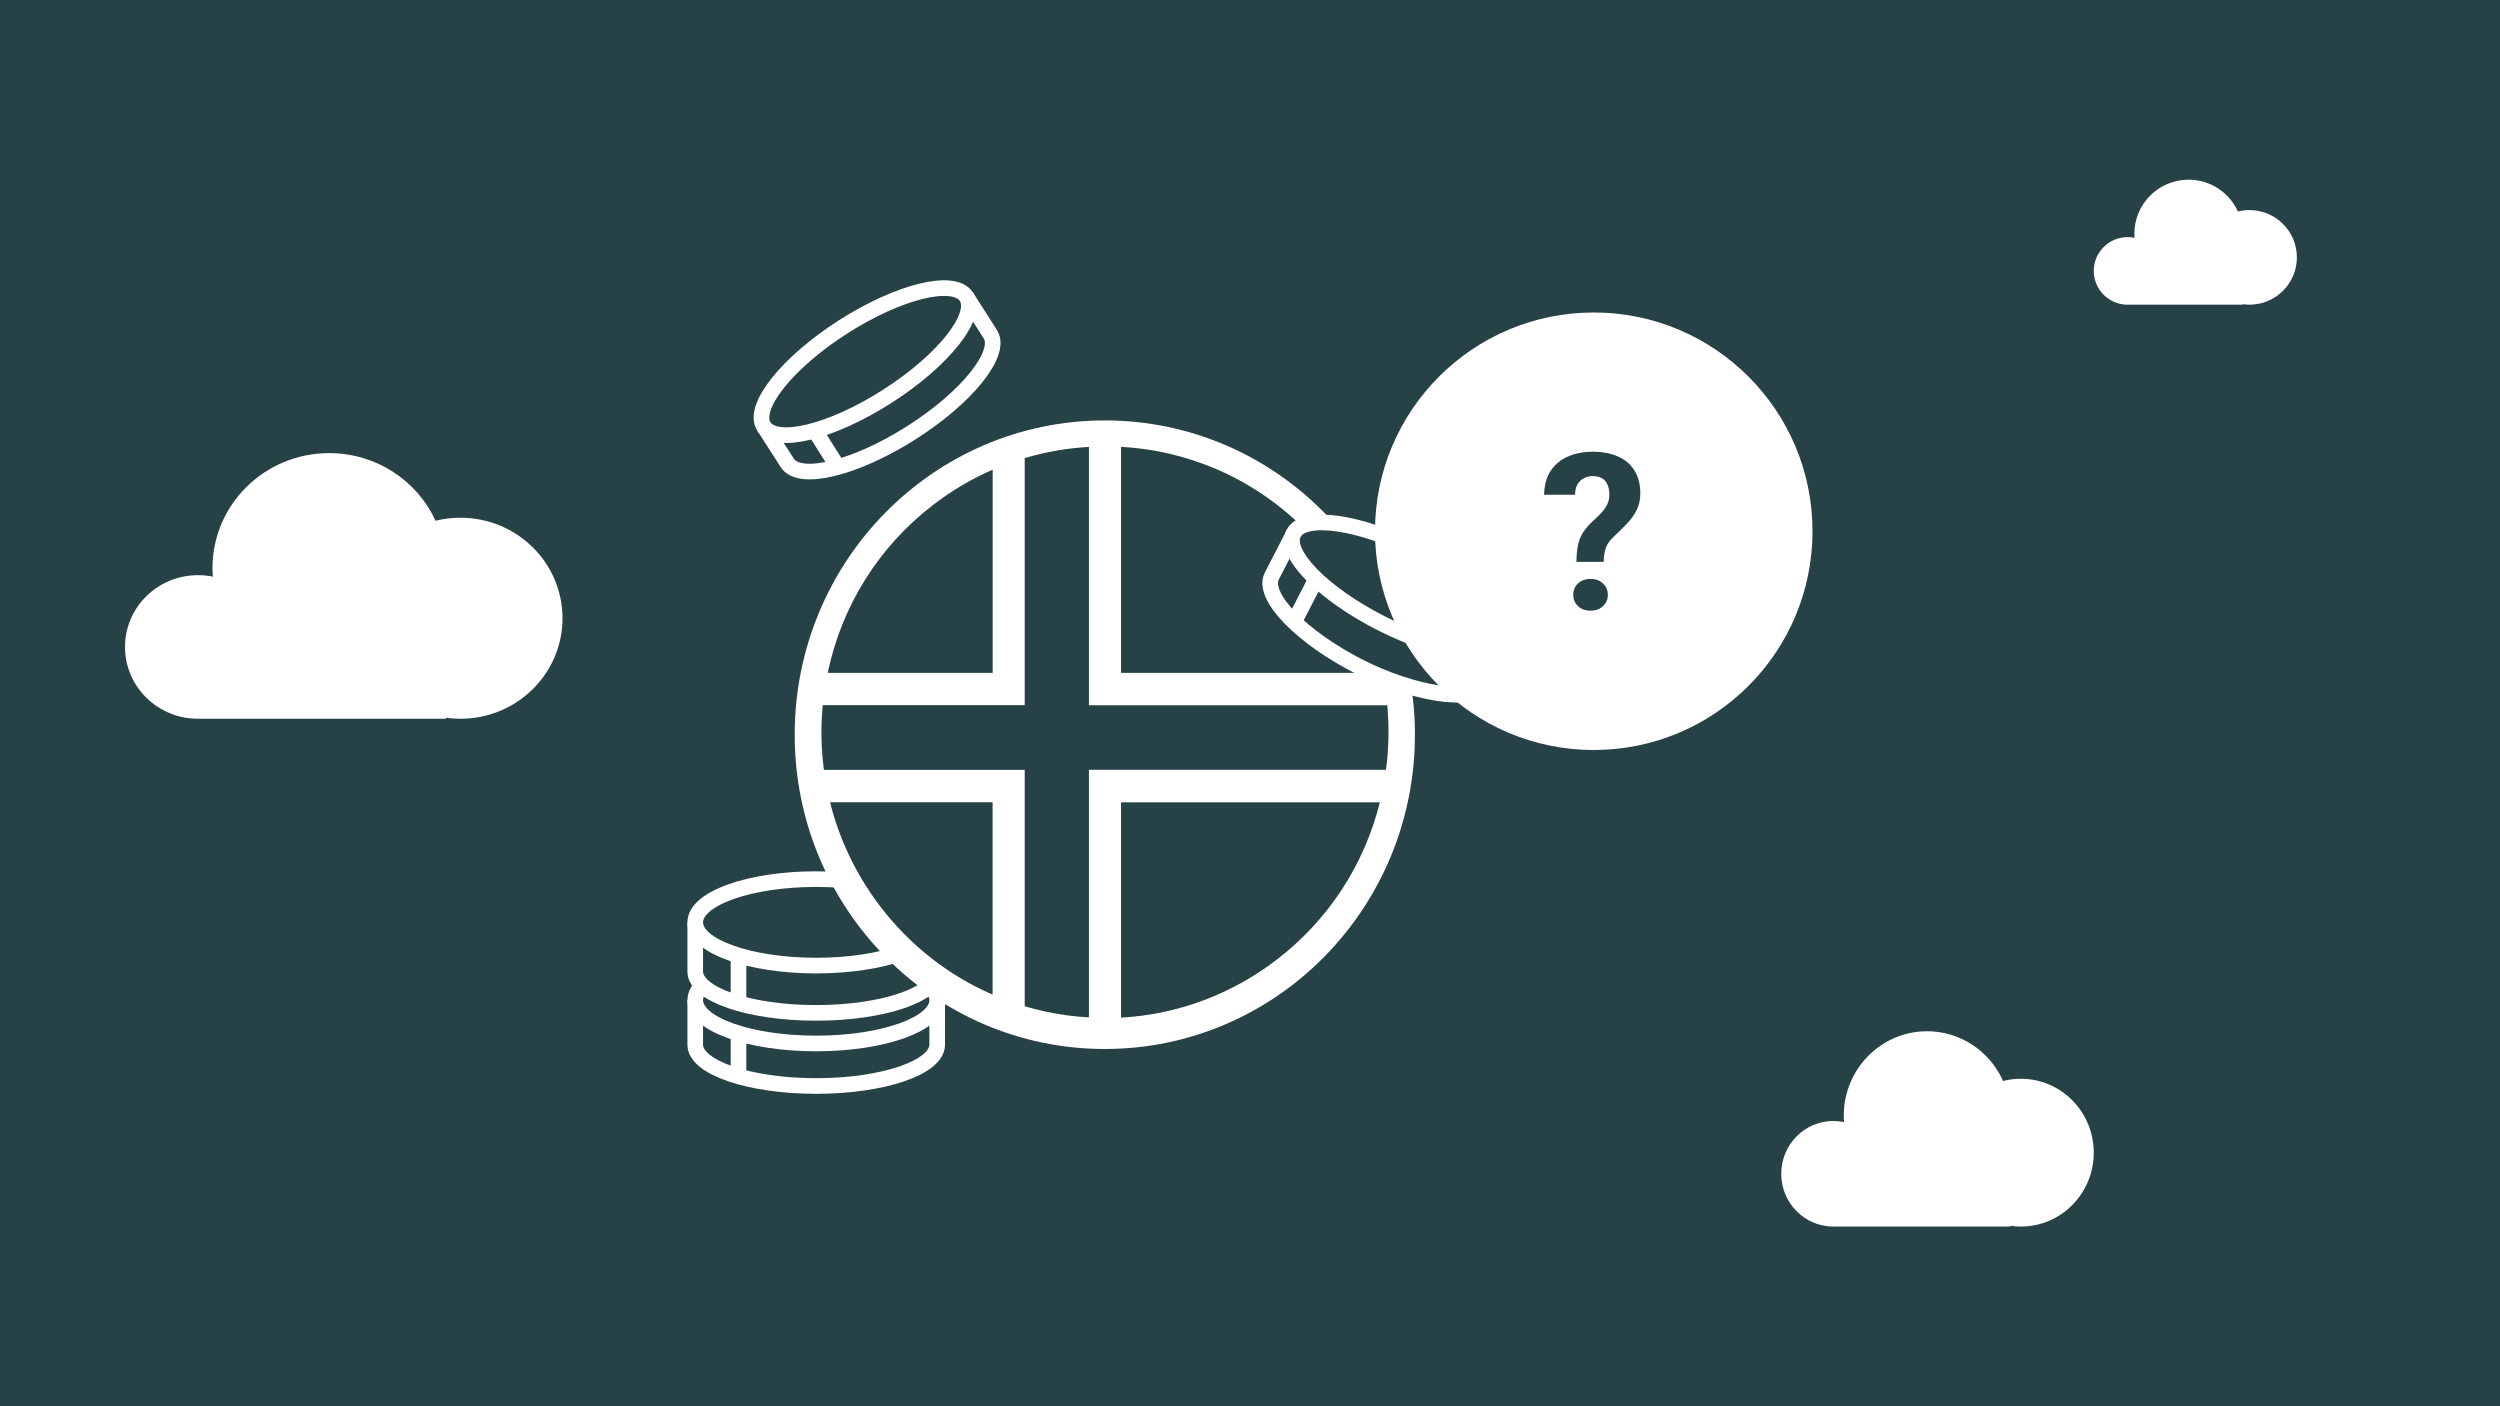
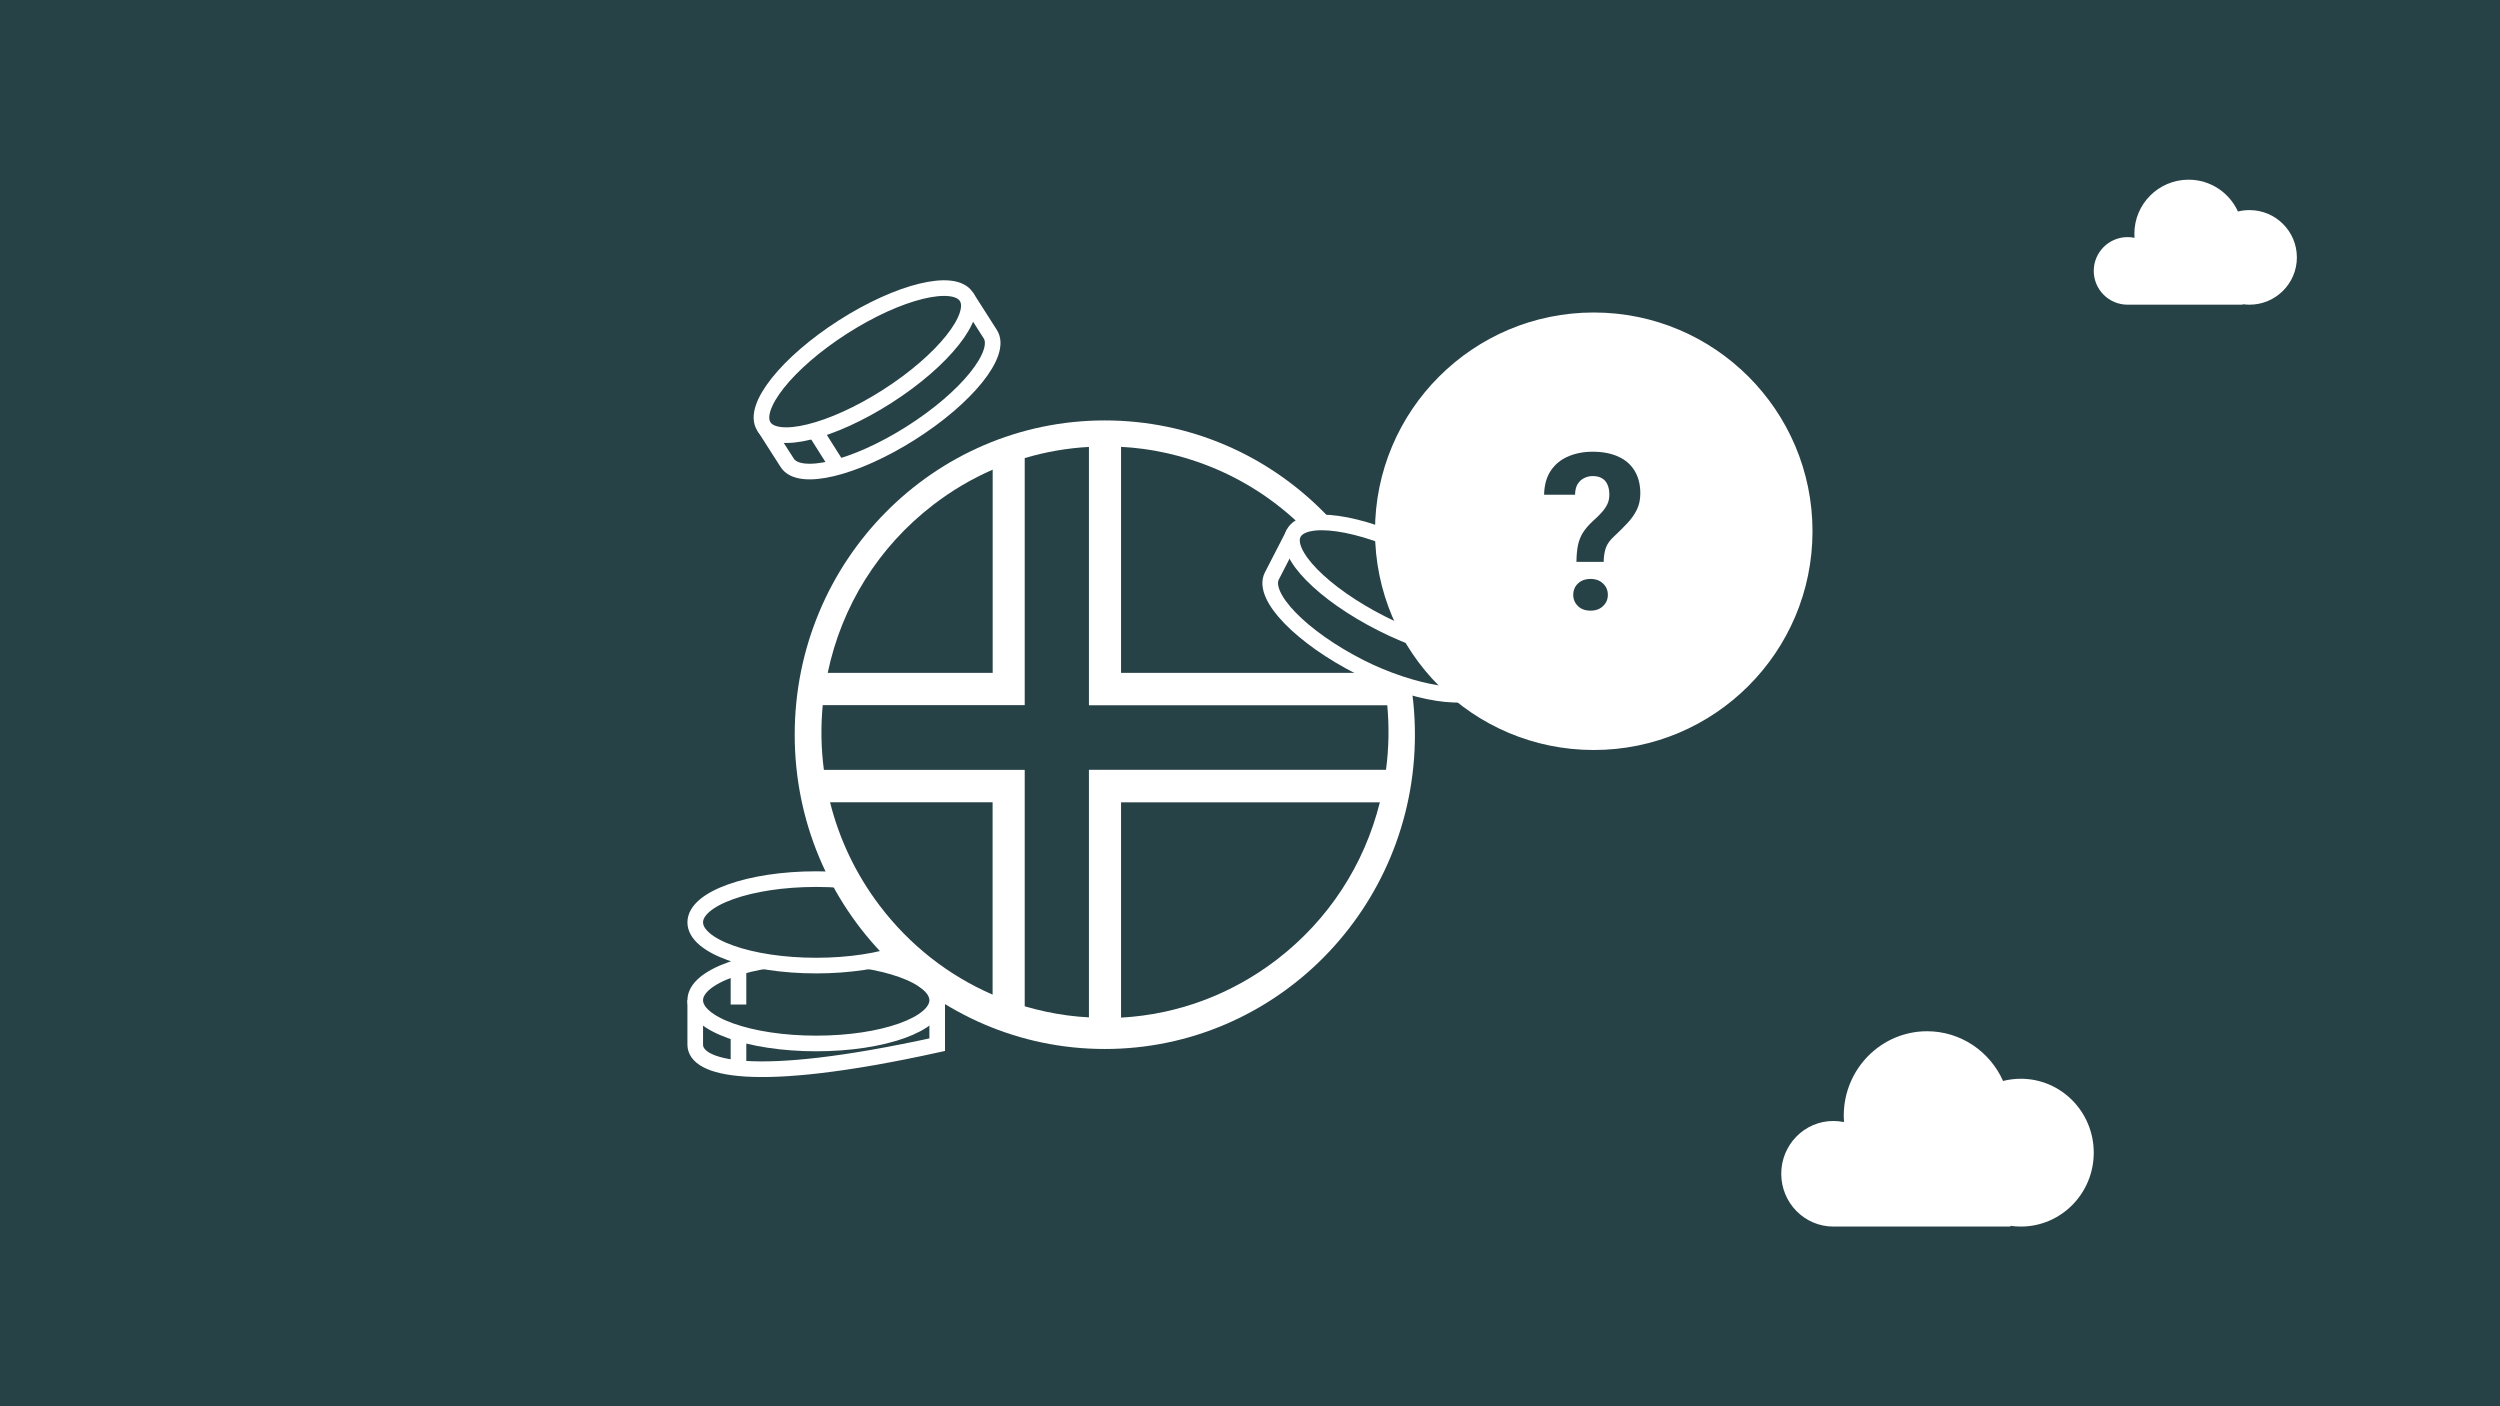
<svg xmlns="http://www.w3.org/2000/svg" width="320" height="180" viewBox="0 0 320 180" fill="none">
  <rect width="320" height="180" fill="#274247" />
  <path d="M119.962 128.029V133.72C119.962 136.634 113.032 139.008 104.476 139.008C95.92 139.008 88.99 136.644 88.99 133.72V128.029" fill="#274247" />
-   <path d="M119.962 128.029V133.72C119.962 136.634 113.032 139.008 104.476 139.008C95.92 139.008 88.99 136.644 88.99 133.72V128.029" stroke="white" stroke-width="2" stroke-miterlimit="10" />
+   <path d="M119.962 128.029V133.72C95.92 139.008 88.99 136.644 88.99 133.72V128.029" stroke="white" stroke-width="2" stroke-miterlimit="10" />
  <path d="M94.527 137.439V132.269" stroke="white" stroke-width="2" stroke-miterlimit="10" />
  <path d="M104.476 133.564C113.028 133.564 119.962 131.086 119.962 128.03C119.962 124.974 113.028 122.496 104.476 122.496C95.923 122.496 88.99 124.974 88.99 128.03C88.99 131.086 95.923 133.564 104.476 133.564Z" fill="#274247" stroke="white" stroke-width="2" stroke-miterlimit="10" />
-   <path d="M119.962 118.062V124.361C119.962 127.275 113.032 129.649 104.476 129.649C95.92 129.649 88.99 127.284 88.99 124.361V118.062" fill="#274247" />
-   <path d="M119.962 118.062V124.361C119.962 127.275 113.032 129.649 104.476 129.649C95.92 129.649 88.99 127.284 88.99 124.361V118.062" stroke="white" stroke-width="2" stroke-miterlimit="10" />
  <path d="M94.527 128.579V122.31" stroke="white" stroke-width="2" stroke-miterlimit="10" />
  <path d="M104.476 123.595C113.028 123.595 119.962 121.117 119.962 118.061C119.962 115.005 113.028 112.527 104.476 112.527C95.923 112.527 88.99 115.005 88.99 118.061C88.99 121.117 95.923 123.595 104.476 123.595Z" fill="#274247" stroke="white" stroke-width="2" stroke-miterlimit="10" />
  <path d="M123.715 38.005L126.763 42.783C128.312 45.236 123.744 50.907 116.56 55.45C109.376 59.993 102.3 61.69 100.761 59.237L97.772 54.567" fill="#274247" />
  <path d="M123.715 38.005L126.763 42.783C128.312 45.236 123.744 50.907 116.56 55.45C109.376 59.993 102.3 61.69 100.761 59.237L97.772 54.567" stroke="white" stroke-width="2" stroke-miterlimit="10" />
  <path d="M107.22 59.738L104.289 55.097" stroke="white" stroke-width="2" stroke-miterlimit="10" />
  <path d="M113.575 50.728C120.735 46.145 125.271 40.443 123.705 37.992C122.139 35.54 115.065 37.267 107.905 41.849C100.745 46.432 96.21 52.134 97.775 54.586C99.341 57.037 106.415 55.31 113.575 50.728Z" fill="#274247" stroke="white" stroke-width="2" stroke-miterlimit="10" />
  <path d="M141.416 134.27C163.338 134.27 181.11 116.259 181.11 94.042C181.11 71.825 163.338 53.815 141.416 53.815C119.493 53.815 101.722 71.825 101.722 94.042C101.722 116.259 119.493 134.27 141.416 134.27Z" fill="white" />
  <path d="M143.494 130.256C150.682 129.859 157.592 127.315 163.449 122.817C170.05 117.739 174.629 110.697 176.62 102.7H143.494V130.256Z" fill="#274247" />
  <path d="M177.567 90.27H139.383V57.207C136.583 57.357 133.836 57.84 131.163 58.635V90.259H105.31C105.044 93.05 105.097 95.819 105.459 98.546H131.163V128.807C132.931 129.322 134.741 129.719 136.594 129.966C137.52 130.095 138.457 130.17 139.383 130.224V98.535H177.408C177.78 95.755 177.823 92.975 177.567 90.248V90.27Z" fill="#274247" />
  <path d="M106.247 102.689C107.429 107.423 109.559 111.91 112.583 115.904C116.427 120.981 121.399 124.856 127.053 127.315V102.689H106.236H106.247Z" fill="#274247" />
  <path d="M176.961 86.126C175.864 80.888 173.617 75.917 170.295 71.527C164.418 63.755 155.888 58.764 146.284 57.454C145.358 57.325 144.421 57.25 143.494 57.196V86.126H176.961Z" fill="#274247" />
  <path d="M127.063 60.116C124.38 61.286 121.814 62.8 119.429 64.635C112.454 70.003 107.737 77.56 105.948 86.126H127.063V60.116Z" fill="#274247" />
  <path d="M192.784 82.112C192.784 82.112 191.265 84.967 189.961 87.597C188.668 90.226 180.582 88.666 174.162 85.428C166.556 81.582 161.479 76.323 162.793 73.733L165.615 68.248" fill="#274247" />
  <path d="M192.784 82.112C192.784 82.112 191.265 84.967 189.961 87.597C188.668 90.226 180.582 88.666 174.162 85.428C166.556 81.582 161.479 76.323 162.793 73.733L165.615 68.248" stroke="white" stroke-width="2" stroke-miterlimit="10" />
-   <path d="M165.664 79.561L168.457 74.135" stroke="white" stroke-width="2" stroke-miterlimit="10" />
  <path d="M192.815 82.062C194.106 79.503 189.054 74.345 181.532 70.541C174.009 66.737 166.864 65.728 165.573 68.286C164.282 70.845 169.334 76.003 176.856 79.807C184.379 83.611 191.524 84.621 192.815 82.062Z" fill="#274247" stroke="white" stroke-width="2" stroke-miterlimit="10" />
  <circle cx="204" cy="68" r="28" fill="white" />
  <path d="M205.271 71.916H201.785C201.794 71.096 201.858 70.389 201.977 69.797C202.104 69.195 202.318 68.653 202.619 68.17C202.929 67.687 203.339 67.208 203.85 66.734C204.278 66.352 204.652 65.987 204.971 65.641C205.29 65.294 205.54 64.939 205.723 64.574C205.905 64.201 205.996 63.786 205.996 63.33C205.996 62.801 205.914 62.364 205.75 62.018C205.595 61.662 205.358 61.393 205.039 61.211C204.729 61.029 204.337 60.938 203.863 60.938C203.471 60.938 203.107 61.024 202.77 61.197C202.432 61.361 202.154 61.617 201.936 61.963C201.726 62.309 201.617 62.765 201.607 63.33H197.643C197.67 62.081 197.957 61.051 198.504 60.24C199.06 59.42 199.803 58.814 200.732 58.422C201.662 58.021 202.706 57.82 203.863 57.82C205.139 57.82 206.233 58.03 207.145 58.449C208.056 58.859 208.753 59.465 209.236 60.268C209.719 61.06 209.961 62.027 209.961 63.166C209.961 63.959 209.806 64.665 209.496 65.285C209.186 65.896 208.781 66.466 208.279 66.994C207.778 67.523 207.227 68.07 206.625 68.635C206.105 69.1 205.75 69.587 205.559 70.098C205.376 70.608 205.281 71.214 205.271 71.916ZM201.375 76.141C201.375 75.557 201.576 75.074 201.977 74.691C202.378 74.299 202.915 74.103 203.59 74.103C204.255 74.103 204.788 74.299 205.189 74.691C205.6 75.074 205.805 75.557 205.805 76.141C205.805 76.706 205.6 77.184 205.189 77.576C204.788 77.968 204.255 78.164 203.59 78.164C202.915 78.164 202.378 77.968 201.977 77.576C201.576 77.184 201.375 76.706 201.375 76.141Z" fill="#274247" />
  <path fill-rule="evenodd" clip-rule="evenodd" d="M234.681 157C234.676 157 234.671 157 234.667 157C230.985 157 228 153.975 228 150.243C228 146.511 230.985 143.486 234.667 143.486C235.134 143.486 235.59 143.535 236.03 143.628C236.01 143.358 236 143.086 236 142.811C236 136.84 240.776 132 246.667 132C250.994 132 254.719 134.611 256.392 138.364C257.12 138.179 257.882 138.081 258.667 138.081C263.821 138.081 268 142.316 268 147.54C268 152.765 263.821 157 258.667 157C258.214 157 257.769 156.967 257.333 156.904V157H234.681Z" fill="white" />
  <path fill-rule="evenodd" clip-rule="evenodd" d="M272.333 39C272.333 39 272.333 39 272.333 39C269.94 39 268 37.064 268 34.676C268 32.287 269.94 30.351 272.333 30.351C272.637 30.351 272.933 30.382 273.22 30.442C273.207 30.269 273.2 30.095 273.2 29.919C273.2 26.098 276.304 23 280.133 23C282.946 23 285.367 24.671 286.455 27.073C286.928 26.955 287.423 26.892 287.933 26.892C291.284 26.892 294 29.602 294 32.946C294 36.289 291.284 39 287.933 39C287.639 39 287.35 38.979 287.067 38.938V39H272.333V39Z" fill="white" />
-   <path fill-rule="evenodd" clip-rule="evenodd" d="M25.333 92C25.333 92 25.333 92 25.333 92C20.179 92 16 87.886 16 82.811C16 77.736 20.179 73.621 25.333 73.621C25.988 73.621 26.626 73.688 27.242 73.814C27.214 73.447 27.2 73.076 27.2 72.703C27.2 64.583 33.886 58 42.133 58C48.191 58 53.407 61.551 55.749 66.655C56.768 66.404 57.835 66.27 58.933 66.27C66.15 66.27 72 72.03 72 79.135C72 86.24 66.15 92 58.933 92C58.3 92 57.676 91.956 57.067 91.87V92H25.333V92Z" fill="white" />
</svg>